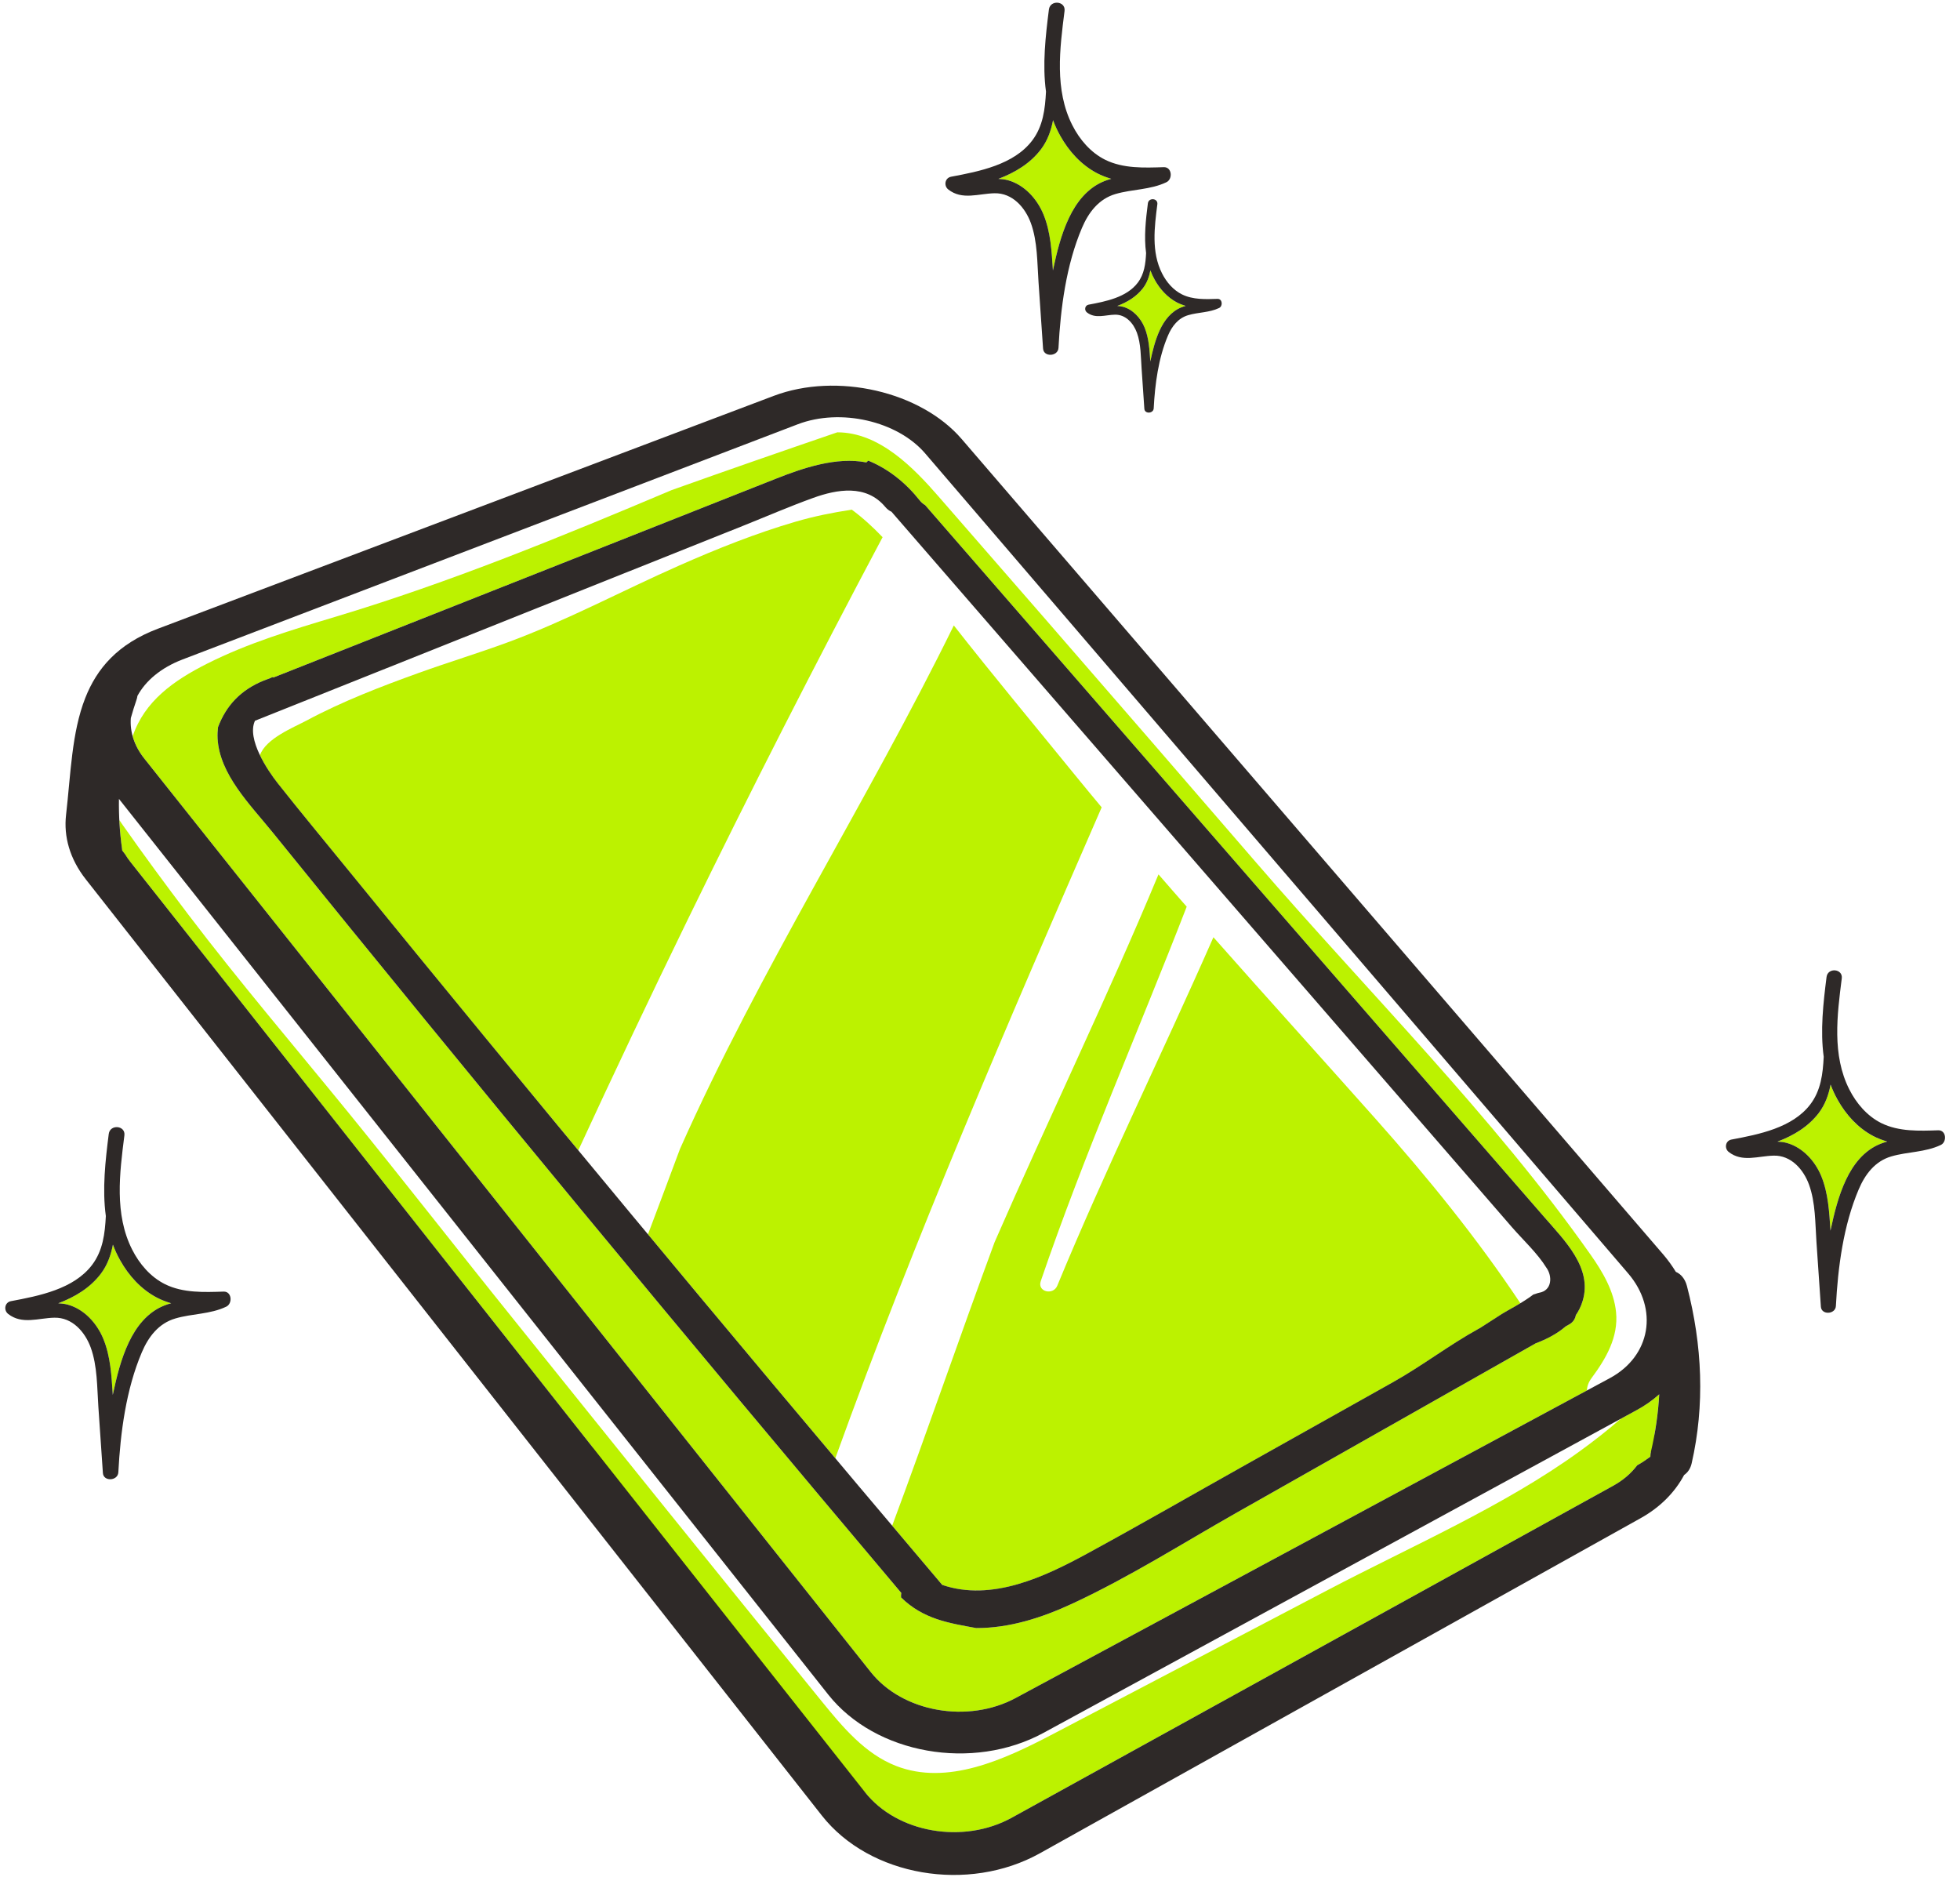
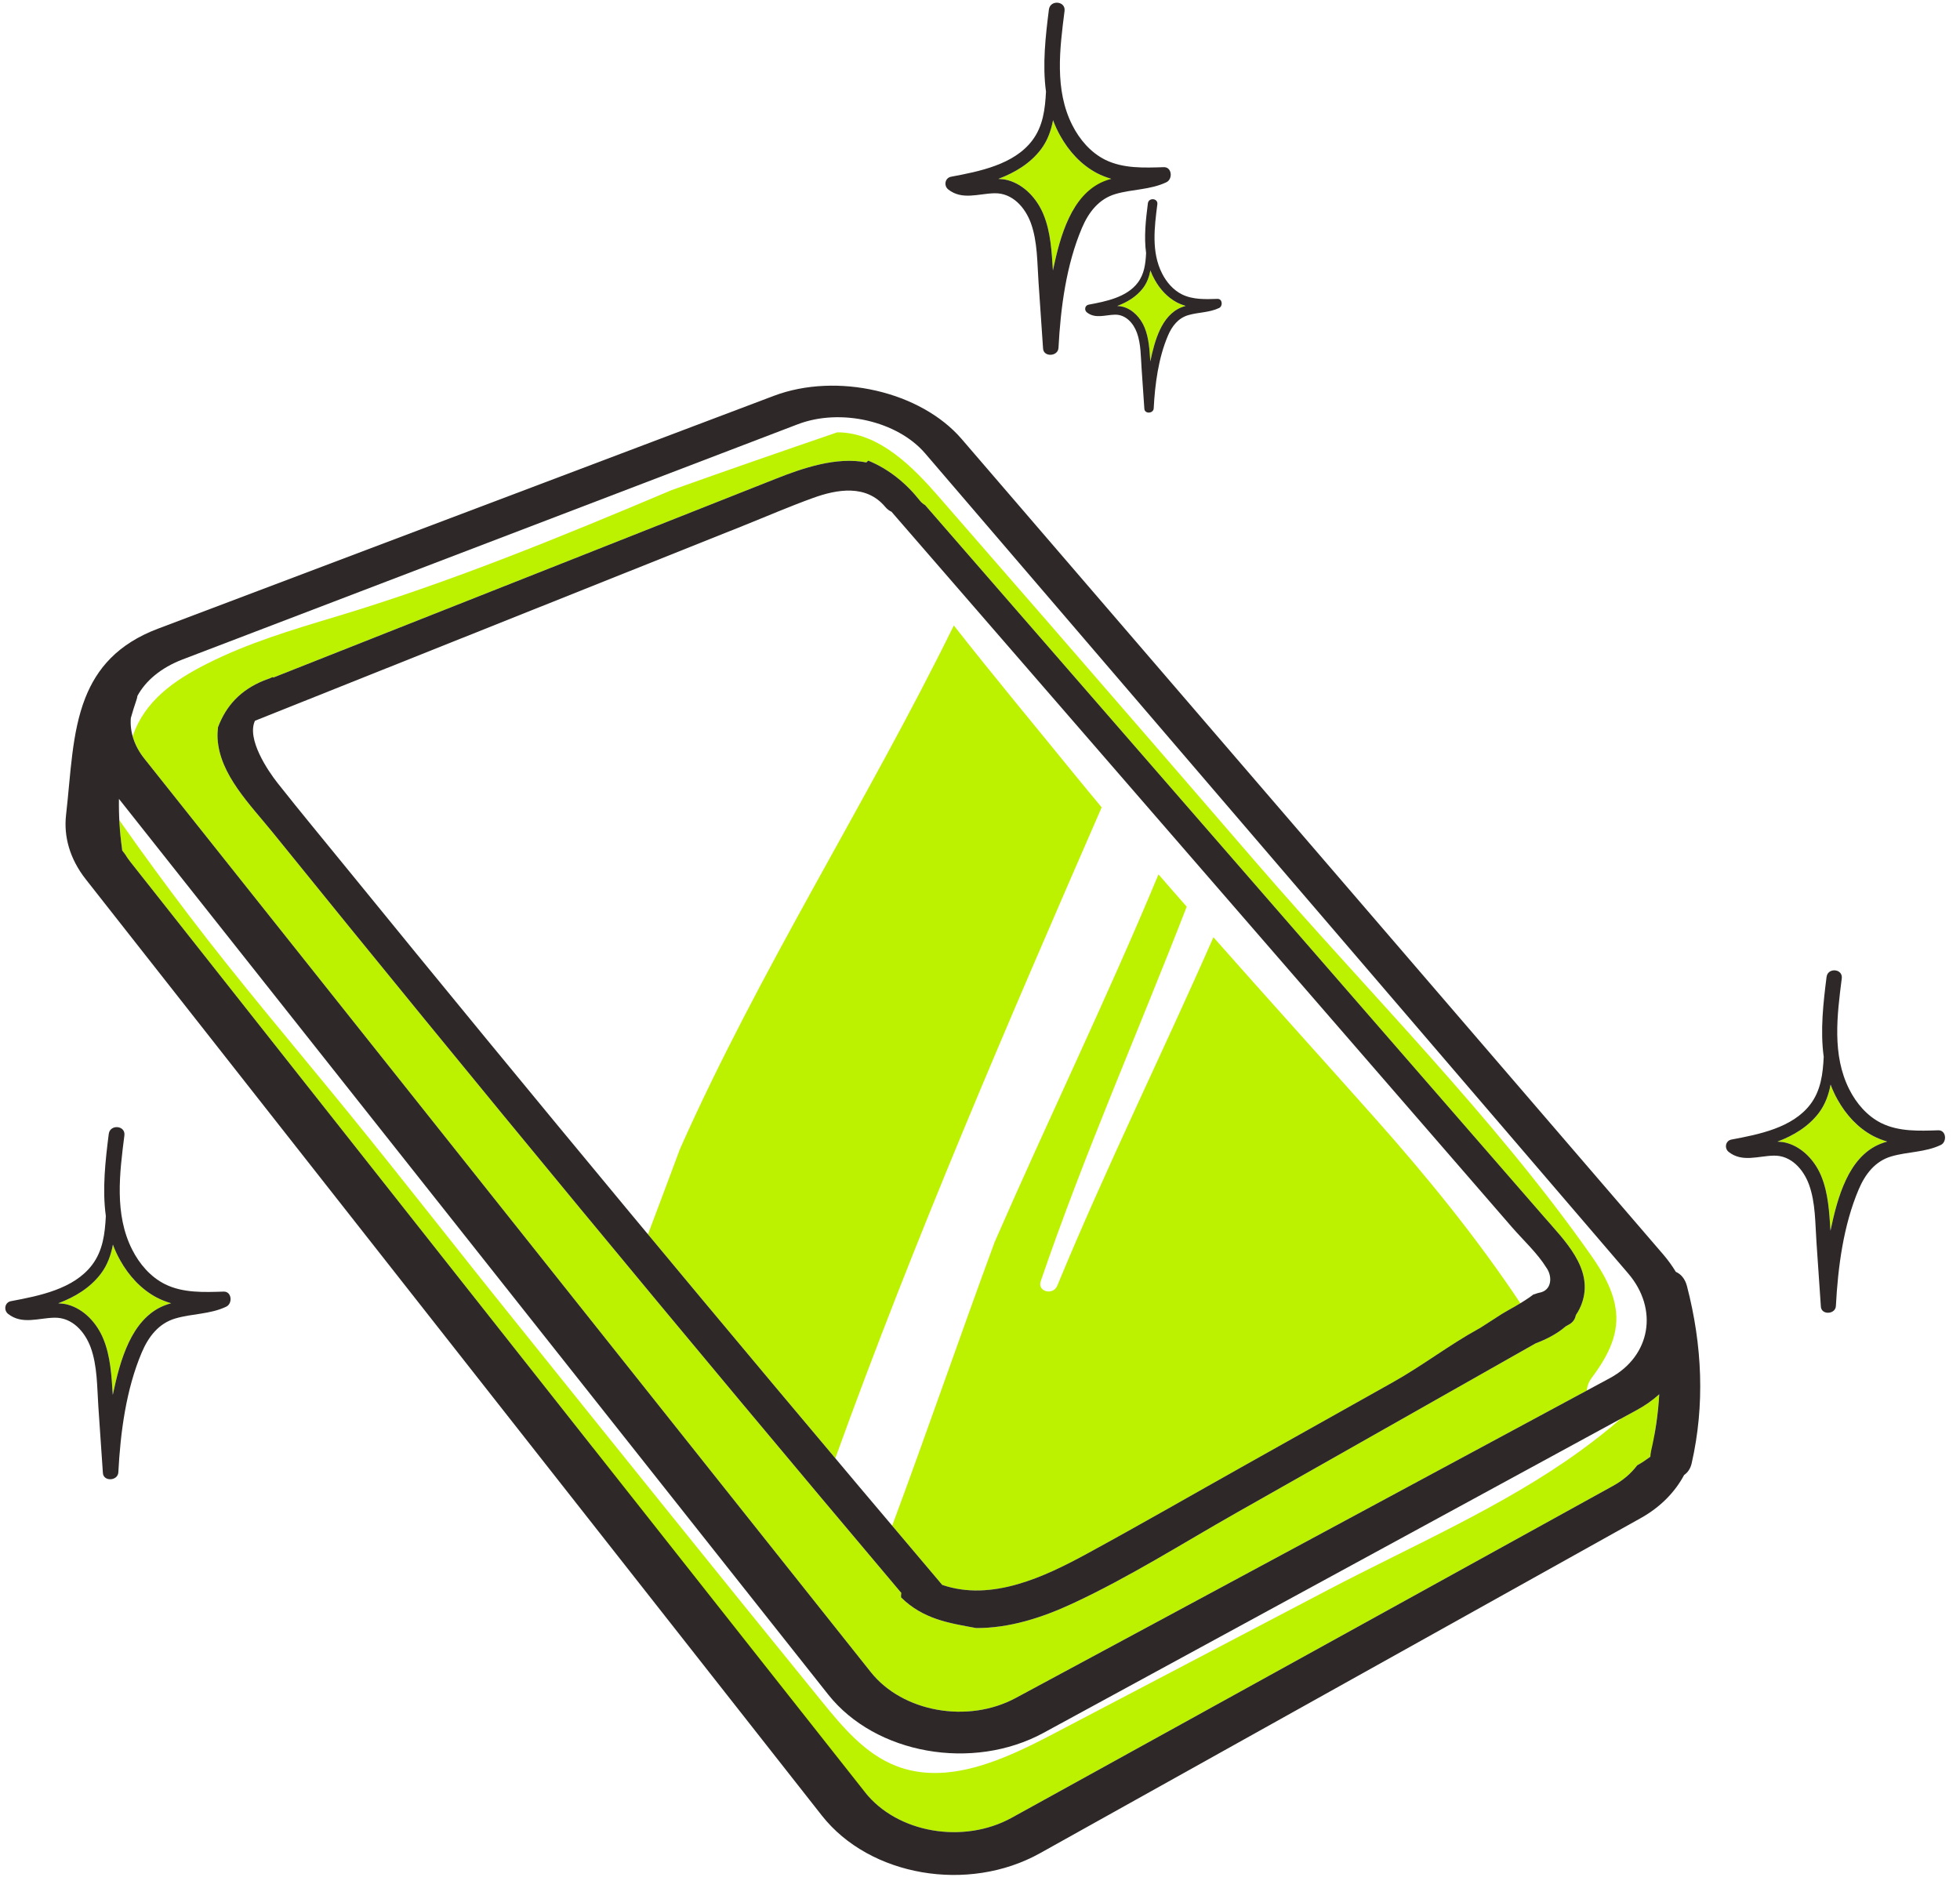
<svg xmlns="http://www.w3.org/2000/svg" width="109" height="105" viewBox="0 0 109 105" fill="none">
  <path d="M89.872 72.962C89.753 71.789 89.127 70.724 88.462 69.78C83.038 62.072 76.036 55.123 69.877 47.988C65.987 43.481 62.09 38.981 58.185 34.488C56.189 32.191 54.19 29.897 52.191 27.604C50.819 26.03 48.914 24.041 46.563 24.041C43.486 25.095 40.413 26.161 37.349 27.255C31.217 29.847 25.017 32.39 18.654 34.299C16.23 35.026 13.788 35.76 11.522 36.903C9.651 37.847 8.042 38.989 7.38 40.937C7.497 41.365 7.711 41.789 8.032 42.192L48.428 92.984C50.198 95.21 53.829 95.854 56.484 94.424L88.252 77.322C88.259 77.1 88.338 76.864 88.514 76.627C89.311 75.552 90.013 74.352 89.872 72.962ZM88.016 72.338C87.93 72.632 87.798 72.896 87.636 73.132C87.6 73.335 87.491 73.52 87.268 73.647C87.202 73.682 87.136 73.72 87.073 73.756C86.594 74.172 86.003 74.473 85.399 74.702C79.988 77.768 74.44 80.909 68.75 84.13C65.786 85.809 62.824 87.693 59.655 89.166C57.946 89.962 56.125 90.543 54.284 90.533C52.758 90.254 51.343 90.041 50.11 88.829C50.105 88.748 50.11 88.664 50.123 88.58C37.99 74.203 26.338 60.104 15.166 46.292C13.916 44.745 12.209 43.072 12.1 41.061C12.09 40.848 12.1 40.638 12.125 40.435C12.574 39.253 13.36 38.379 14.671 37.843C14.788 37.797 14.907 37.754 15.023 37.711C15.069 37.696 15.104 37.673 15.142 37.653C15.165 37.661 15.188 37.666 15.208 37.673C21.486 35.19 27.615 32.764 33.602 30.398C36.827 29.12 40.012 27.86 43.157 26.617C44.643 26.029 46.517 25.385 48.18 25.714C48.213 25.679 48.249 25.646 48.289 25.615C49.433 26.084 50.394 26.875 51.147 27.826C51.236 27.94 51.337 28.024 51.446 28.085C62.608 40.921 74.08 54.114 85.876 67.677C87.027 69.001 88.566 70.507 88.016 72.338Z" fill="#BCF200" />
  <path d="M92.01 79.755C92.142 79.021 92.232 78.28 92.273 77.534C91.91 77.858 91.497 78.155 91.028 78.409L90.139 78.893C89.413 79.527 88.648 80.125 87.859 80.698C83.664 83.745 78.443 86.007 73.85 88.414C68.749 91.088 63.648 93.761 58.546 96.435C55.833 97.857 52.683 99.312 49.829 98.2C48.104 97.528 46.856 96.033 45.688 94.596C39.951 87.544 34.255 80.454 28.566 73.373C25.474 69.537 22.452 65.646 19.34 61.826C16.372 58.182 13.314 54.601 10.471 50.857C9.235 49.228 8.007 47.561 6.832 45.887C6.767 45.794 6.702 45.701 6.638 45.607C6.664 46.134 6.71 46.663 6.784 47.192C6.789 47.228 6.792 47.26 6.794 47.293C6.847 47.366 6.903 47.438 6.959 47.509C7.04 47.646 7.132 47.778 7.235 47.91L32.977 80.508C32.642 80.789 32.481 81.253 32.784 81.735C34.975 85.222 37.884 88.271 40.534 91.408C41.919 93.047 43.301 94.688 44.689 96.324C45.742 97.566 46.815 98.757 48.132 99.697C49.935 101.938 53.586 102.559 56.262 101.083L89.705 82.626C90.263 82.319 90.712 81.929 91.046 81.485C91.302 81.343 91.546 81.178 91.779 81.006C91.779 80.921 91.789 80.833 91.808 80.742C92.088 80.462 92.128 80.086 92.01 79.755Z" fill="#BCF200" />
-   <path d="M32.16 63.969C34.142 59.675 36.168 55.402 38.24 51.151C41.729 43.995 45.348 36.903 49.083 29.872C48.546 29.311 47.977 28.789 47.368 28.341C46.324 28.5 45.287 28.705 44.235 29.013C42.026 29.659 39.884 30.515 37.781 31.444C34.589 32.854 31.475 34.531 28.196 35.734C26.576 36.328 24.923 36.831 23.3 37.415C21.175 38.18 19.041 39.001 17.048 40.068C16.308 40.464 14.792 41.06 14.455 41.995C14.76 42.628 15.178 43.22 15.452 43.566C16.722 45.174 18.041 46.758 19.344 48.361C21.877 51.472 24.436 54.599 27.019 57.741C28.721 59.809 30.438 61.887 32.16 63.969Z" fill="#BCF200" />
  <path d="M61.266 44.895C60.76 44.287 60.254 43.678 59.754 43.063C57.513 40.307 55.236 37.576 53.044 34.78C48.222 44.607 42.258 53.902 37.817 63.887C37.225 65.471 36.634 67.057 36.035 68.639C38.383 71.463 40.747 74.296 43.135 77.142C44.235 78.455 45.345 79.773 46.454 81.091C50.879 68.825 56.058 56.85 61.266 44.895Z" fill="#BCF200" />
  <path d="M76.524 62.246C73.513 58.859 70.475 55.509 67.481 52.119C64.633 58.599 61.5 64.952 58.797 71.498C58.569 72.049 57.675 71.837 57.878 71.244C60.288 64.189 63.304 57.365 65.995 50.419C65.472 49.821 64.945 49.225 64.426 48.623C61.56 55.511 58.295 62.239 55.312 69.075C53.377 74.317 51.565 79.605 49.616 84.841C50.543 85.939 51.468 87.034 52.401 88.136C55.162 89.082 58.106 87.677 60.462 86.396C63.464 84.761 66.393 83.074 69.299 81.444C72.058 79.897 74.784 78.368 77.479 76.857C79.114 75.939 80.598 74.793 82.218 73.9C82.246 73.885 82.276 73.87 82.304 73.854C82.712 73.595 83.12 73.334 83.526 73.068C83.658 72.982 83.962 72.817 84.302 72.622C84.384 72.574 84.469 72.524 84.553 72.472C82.143 68.858 79.411 65.493 76.524 62.246Z" fill="#BCF200" />
  <path d="M93.815 71.514C94.675 74.818 94.812 78.15 94.079 81.365C94.011 81.672 93.856 81.887 93.658 82.022C93.151 82.973 92.34 83.812 91.231 84.428L57.836 103.055C53.845 105.281 48.368 104.346 45.703 100.958L4.772 48.898C3.877 47.76 3.535 46.512 3.674 45.312C3.935 43.048 3.983 40.743 4.742 38.813C5.386 37.178 6.542 35.808 8.776 34.964L43.028 22.014C46.537 20.688 51.203 21.765 53.48 24.413L92.507 69.772C92.771 70.081 92.999 70.401 93.197 70.725C93.47 70.845 93.706 71.098 93.815 71.514ZM91.817 80.706C92.06 79.664 92.215 78.604 92.274 77.534C91.911 77.859 91.498 78.155 91.029 78.409L58.037 96.359C54.097 98.504 48.691 97.553 46.058 94.231L6.615 44.425C6.6 45.34 6.656 46.266 6.785 47.191C6.79 47.227 6.793 47.259 6.795 47.292C6.848 47.365 6.904 47.437 6.96 47.508C7.041 47.645 7.133 47.777 7.236 47.909L48.104 99.662C49.897 101.931 53.574 102.565 56.264 101.082L89.707 82.625C90.265 82.318 90.714 81.928 91.048 81.484C91.304 81.342 91.548 81.177 91.781 81.005C91.781 80.909 91.791 80.81 91.817 80.706ZM89.522 76.639C91.804 75.412 92.248 72.795 90.541 70.807L51.448 25.21C49.904 23.412 46.742 22.685 44.368 23.592L10.146 36.674C8.954 37.13 8.097 37.858 7.643 38.697C7.633 38.773 7.615 38.849 7.587 38.928C7.473 39.26 7.369 39.597 7.275 39.932C7.219 40.69 7.458 41.474 8.031 42.191L48.427 92.984C50.197 95.21 53.828 95.854 56.483 94.424L89.522 76.639Z" fill="#2E2928" />
  <path d="M85.876 67.677C87.027 69.001 88.566 70.507 88.016 72.338C87.93 72.632 87.798 72.896 87.636 73.132C87.6 73.335 87.491 73.52 87.268 73.647C87.202 73.682 87.136 73.72 87.073 73.756C86.594 74.172 86.003 74.474 85.399 74.702C79.988 77.768 74.44 80.909 68.75 84.13C65.786 85.809 62.824 87.693 59.655 89.166C57.946 89.962 56.125 90.543 54.284 90.533C52.758 90.254 51.343 90.041 50.11 88.829C50.105 88.748 50.11 88.664 50.123 88.58C37.99 74.203 26.338 60.104 15.166 46.292C13.916 44.745 12.209 43.072 12.1 41.061C12.09 40.848 12.1 40.638 12.125 40.435C12.574 39.253 13.36 38.379 14.671 37.844C14.788 37.798 14.907 37.755 15.023 37.712C15.069 37.697 15.104 37.674 15.142 37.654C15.165 37.662 15.188 37.667 15.208 37.674C21.486 35.191 27.615 32.765 33.602 30.399C36.827 29.121 40.012 27.861 43.157 26.618C44.643 26.03 46.517 25.386 48.18 25.715C48.213 25.68 48.248 25.647 48.289 25.616C49.433 26.085 50.394 26.876 51.147 27.827C51.236 27.941 51.337 28.025 51.446 28.086C62.608 40.921 74.08 54.114 85.876 67.677ZM85.592 71.889C86.32 71.767 86.34 70.966 85.998 70.494C85.499 69.688 84.71 68.962 84.094 68.255L81.847 65.663C79.03 62.412 76.23 59.184 73.449 55.979C67.941 49.63 62.505 43.361 57.142 37.177C54.604 34.253 52.083 31.345 49.578 28.457C49.456 28.404 49.34 28.318 49.233 28.191C48.17 26.913 46.535 27.215 45.227 27.686C43.906 28.163 42.613 28.723 41.302 29.248C38.394 30.409 35.45 31.586 32.473 32.775C26.519 35.153 20.423 37.588 14.18 40.08C13.706 41.092 14.887 42.851 15.453 43.564C16.723 45.172 18.042 46.757 19.345 48.359C21.878 51.47 24.437 54.597 27.02 57.739C32.289 64.147 37.66 70.615 43.134 77.142C46.189 80.788 49.278 84.45 52.399 88.134C55.16 89.08 58.104 87.675 60.46 86.394C63.462 84.759 66.391 83.072 69.297 81.442C72.056 79.895 74.782 78.366 77.477 76.855C79.112 75.937 80.596 74.791 82.216 73.898C82.244 73.883 82.274 73.868 82.302 73.852C82.71 73.593 83.118 73.332 83.524 73.066C83.656 72.98 83.96 72.815 84.3 72.62C84.637 72.422 85.01 72.194 85.276 71.984C85.384 71.963 85.483 71.909 85.592 71.889Z" fill="#2E2928" />
-   <path d="M61.801 9.944C61.665 9.982 61.528 10.025 61.395 10.08C60.473 10.454 59.855 11.255 59.443 12.128C59.011 13.042 58.764 14.051 58.555 15.04C58.485 13.984 58.433 12.9 58.024 11.913C57.67 11.057 56.965 10.274 56.052 10.022C55.878 9.973 55.698 9.955 55.521 9.947C56.44 9.599 57.285 9.097 57.888 8.305C58.253 7.821 58.451 7.264 58.561 6.684C58.671 6.98 58.805 7.273 58.964 7.554C59.446 8.413 60.121 9.161 60.997 9.625C61.259 9.761 61.528 9.863 61.801 9.944Z" fill="#BCF200" />
+   <path d="M61.801 9.944C60.473 10.454 59.855 11.255 59.443 12.128C59.011 13.042 58.764 14.051 58.555 15.04C58.485 13.984 58.433 12.9 58.024 11.913C57.67 11.057 56.965 10.274 56.052 10.022C55.878 9.973 55.698 9.955 55.521 9.947C56.44 9.599 57.285 9.097 57.888 8.305C58.253 7.821 58.451 7.264 58.561 6.684C58.671 6.98 58.805 7.273 58.964 7.554C59.446 8.413 60.121 9.161 60.997 9.625C61.259 9.761 61.528 9.863 61.801 9.944Z" fill="#BCF200" />
  <path d="M58.555 15.04C58.764 14.051 59.01 13.042 59.443 12.128C59.855 11.255 60.473 10.455 61.395 10.08C61.528 10.025 61.665 9.981 61.801 9.944C61.528 9.863 61.259 9.761 60.998 9.625C60.122 9.161 59.446 8.413 58.965 7.554C58.806 7.273 58.672 6.98 58.562 6.684C58.452 7.264 58.255 7.821 57.889 8.305C57.286 9.097 56.442 9.598 55.522 9.947C55.699 9.956 55.879 9.973 56.053 10.022C56.967 10.274 57.671 11.058 58.025 11.913C58.434 12.899 58.486 13.984 58.555 15.04ZM57.329 12.406C57.01 11.533 56.302 10.724 55.307 10.747C54.425 10.764 53.509 11.147 52.734 10.535C52.473 10.326 52.548 9.891 52.894 9.827C54.454 9.534 56.38 9.16 57.401 7.817C58.01 7.016 58.12 6.062 58.17 5.096C57.964 3.594 58.144 2.019 58.332 0.528C58.405 -0.026 59.272 0.052 59.202 0.609C58.935 2.712 58.636 4.994 59.634 6.961C60.037 7.759 60.655 8.484 61.467 8.887C62.468 9.38 63.634 9.331 64.721 9.296C65.179 9.282 65.232 9.96 64.866 10.134C63.967 10.563 62.975 10.514 62.035 10.789C61.104 11.062 60.535 11.813 60.17 12.674C59.294 14.733 58.981 17.126 58.865 19.345C58.839 19.829 58.038 19.873 58.007 19.383C57.923 18.153 57.839 16.923 57.755 15.694C57.679 14.614 57.703 13.436 57.329 12.406Z" fill="#2E2928" />
  <path d="M65.938 17.012C65.855 17.035 65.773 17.061 65.692 17.095C65.133 17.322 64.759 17.807 64.509 18.336C64.247 18.89 64.098 19.501 63.971 20.101C63.929 19.461 63.897 18.804 63.649 18.206C63.435 17.688 63.007 17.213 62.454 17.06C62.349 17.03 62.239 17.02 62.132 17.014C62.689 16.803 63.201 16.499 63.566 16.019C63.787 15.725 63.907 15.388 63.974 15.036C64.041 15.215 64.122 15.393 64.218 15.563C64.51 16.083 64.919 16.537 65.45 16.818C65.609 16.901 65.772 16.963 65.938 17.012Z" fill="#BCF200" />
  <path d="M63.971 20.1C64.098 19.501 64.247 18.889 64.509 18.335C64.759 17.806 65.133 17.321 65.692 17.094C65.773 17.061 65.856 17.034 65.938 17.011C65.773 16.962 65.609 16.9 65.451 16.818C64.92 16.537 64.511 16.083 64.219 15.563C64.122 15.392 64.042 15.215 63.975 15.036C63.908 15.388 63.789 15.725 63.567 16.019C63.201 16.499 62.69 16.803 62.133 17.014C62.24 17.019 62.349 17.03 62.455 17.06C63.009 17.213 63.436 17.688 63.65 18.206C63.897 18.803 63.928 19.46 63.971 20.1ZM63.227 18.504C63.034 17.975 62.605 17.484 62.002 17.499C61.468 17.509 60.912 17.742 60.443 17.371C60.285 17.244 60.331 16.981 60.54 16.942C61.486 16.765 62.653 16.538 63.271 15.724C63.64 15.239 63.707 14.661 63.737 14.075C63.612 13.165 63.721 12.21 63.836 11.307C63.88 10.971 64.405 11.019 64.363 11.356C64.201 12.63 64.02 14.014 64.625 15.205C64.869 15.688 65.244 16.128 65.736 16.372C66.342 16.671 67.049 16.641 67.708 16.62C67.986 16.611 68.017 17.022 67.796 17.128C67.251 17.388 66.65 17.358 66.081 17.525C65.517 17.69 65.172 18.145 64.951 18.667C64.42 19.915 64.23 21.365 64.16 22.71C64.144 23.003 63.659 23.03 63.64 22.733C63.589 21.988 63.538 21.242 63.487 20.497C63.44 19.842 63.454 19.128 63.227 18.504Z" fill="#2E2928" />
  <path d="M9.517 72.472C9.381 72.51 9.244 72.553 9.111 72.608C8.189 72.982 7.571 73.783 7.159 74.656C6.727 75.57 6.48 76.579 6.271 77.568C6.201 76.512 6.149 75.427 5.74 74.441C5.386 73.585 4.681 72.802 3.768 72.55C3.594 72.501 3.414 72.483 3.237 72.475C4.156 72.127 5.001 71.625 5.604 70.833C5.97 70.349 6.167 69.792 6.277 69.212C6.387 69.508 6.521 69.801 6.68 70.082C7.162 70.94 7.837 71.689 8.713 72.153C8.975 72.289 9.245 72.39 9.517 72.472Z" fill="#BCF200" />
  <path d="M6.272 77.568C6.481 76.579 6.727 75.57 7.16 74.656C7.572 73.783 8.19 72.982 9.112 72.608C9.245 72.553 9.382 72.509 9.518 72.472C9.245 72.391 8.976 72.289 8.715 72.153C7.839 71.689 7.163 70.941 6.682 70.082C6.523 69.801 6.389 69.508 6.279 69.212C6.169 69.792 5.972 70.349 5.606 70.833C5.003 71.625 4.159 72.127 3.239 72.475C3.416 72.484 3.596 72.501 3.77 72.55C4.684 72.802 5.388 73.585 5.742 74.441C6.15 75.427 6.202 76.512 6.272 77.568ZM5.045 74.934C4.726 74.061 4.018 73.252 3.023 73.275C2.141 73.292 1.225 73.675 0.45 73.063C0.189 72.854 0.264 72.419 0.61 72.355C2.17 72.062 4.096 71.688 5.117 70.345C5.726 69.544 5.836 68.59 5.886 67.624C5.68 66.122 5.86 64.547 6.048 63.056C6.121 62.502 6.988 62.58 6.918 63.137C6.651 65.24 6.353 67.522 7.35 69.489C7.753 70.287 8.371 71.012 9.183 71.415C10.184 71.908 11.35 71.859 12.437 71.824C12.895 71.81 12.947 72.488 12.582 72.662C11.683 73.091 10.691 73.042 9.751 73.318C8.82 73.591 8.251 74.342 7.886 75.203C7.01 77.262 6.697 79.655 6.581 81.874C6.555 82.358 5.754 82.402 5.722 81.912C5.638 80.682 5.554 79.452 5.47 78.223C5.396 77.141 5.419 75.964 5.045 74.934Z" fill="#2E2928" />
  <path d="M104.953 63.482C104.82 63.519 104.688 63.561 104.558 63.615C103.661 63.979 103.06 64.757 102.66 65.606C102.24 66.494 102 67.476 101.797 68.438C101.729 67.411 101.679 66.357 101.281 65.398C100.937 64.566 100.252 63.804 99.363 63.559C99.194 63.511 99.019 63.494 98.847 63.486C99.741 63.148 100.562 62.66 101.148 61.89C101.503 61.419 101.695 60.878 101.802 60.313C101.909 60.601 102.039 60.886 102.194 61.159C102.662 61.994 103.319 62.721 104.171 63.173C104.425 63.304 104.688 63.403 104.953 63.482Z" fill="#BCF200" />
  <path d="M101.797 68.437C102 67.475 102.24 66.494 102.66 65.605C103.061 64.756 103.661 63.978 104.558 63.614C104.688 63.56 104.82 63.518 104.953 63.481C104.688 63.402 104.426 63.303 104.172 63.171C103.32 62.72 102.663 61.992 102.195 61.157C102.04 60.883 101.91 60.599 101.803 60.311C101.696 60.875 101.504 61.417 101.149 61.888C100.562 62.658 99.742 63.146 98.848 63.484C99.02 63.492 99.195 63.509 99.364 63.557C100.252 63.802 100.938 64.564 101.282 65.396C101.678 66.356 101.729 67.411 101.797 68.437ZM100.604 65.876C100.294 65.027 99.606 64.24 98.638 64.263C97.781 64.28 96.889 64.652 96.136 64.057C95.882 63.854 95.955 63.431 96.291 63.369C97.808 63.084 99.681 62.72 100.674 61.415C101.266 60.637 101.374 59.709 101.421 58.769C101.221 57.308 101.396 55.777 101.579 54.327C101.65 53.788 102.493 53.864 102.425 54.406C102.166 56.451 101.875 58.67 102.845 60.583C103.237 61.358 103.838 62.064 104.628 62.456C105.601 62.936 106.735 62.888 107.792 62.854C108.238 62.84 108.288 63.5 107.933 63.669C107.059 64.086 106.094 64.038 105.18 64.306C104.275 64.571 103.722 65.302 103.367 66.139C102.515 68.141 102.211 70.468 102.098 72.626C102.073 73.097 101.294 73.139 101.263 72.663C101.181 71.467 101.099 70.271 101.018 69.076C100.945 68.023 100.968 66.878 100.604 65.876Z" fill="#2E2928" />
</svg>